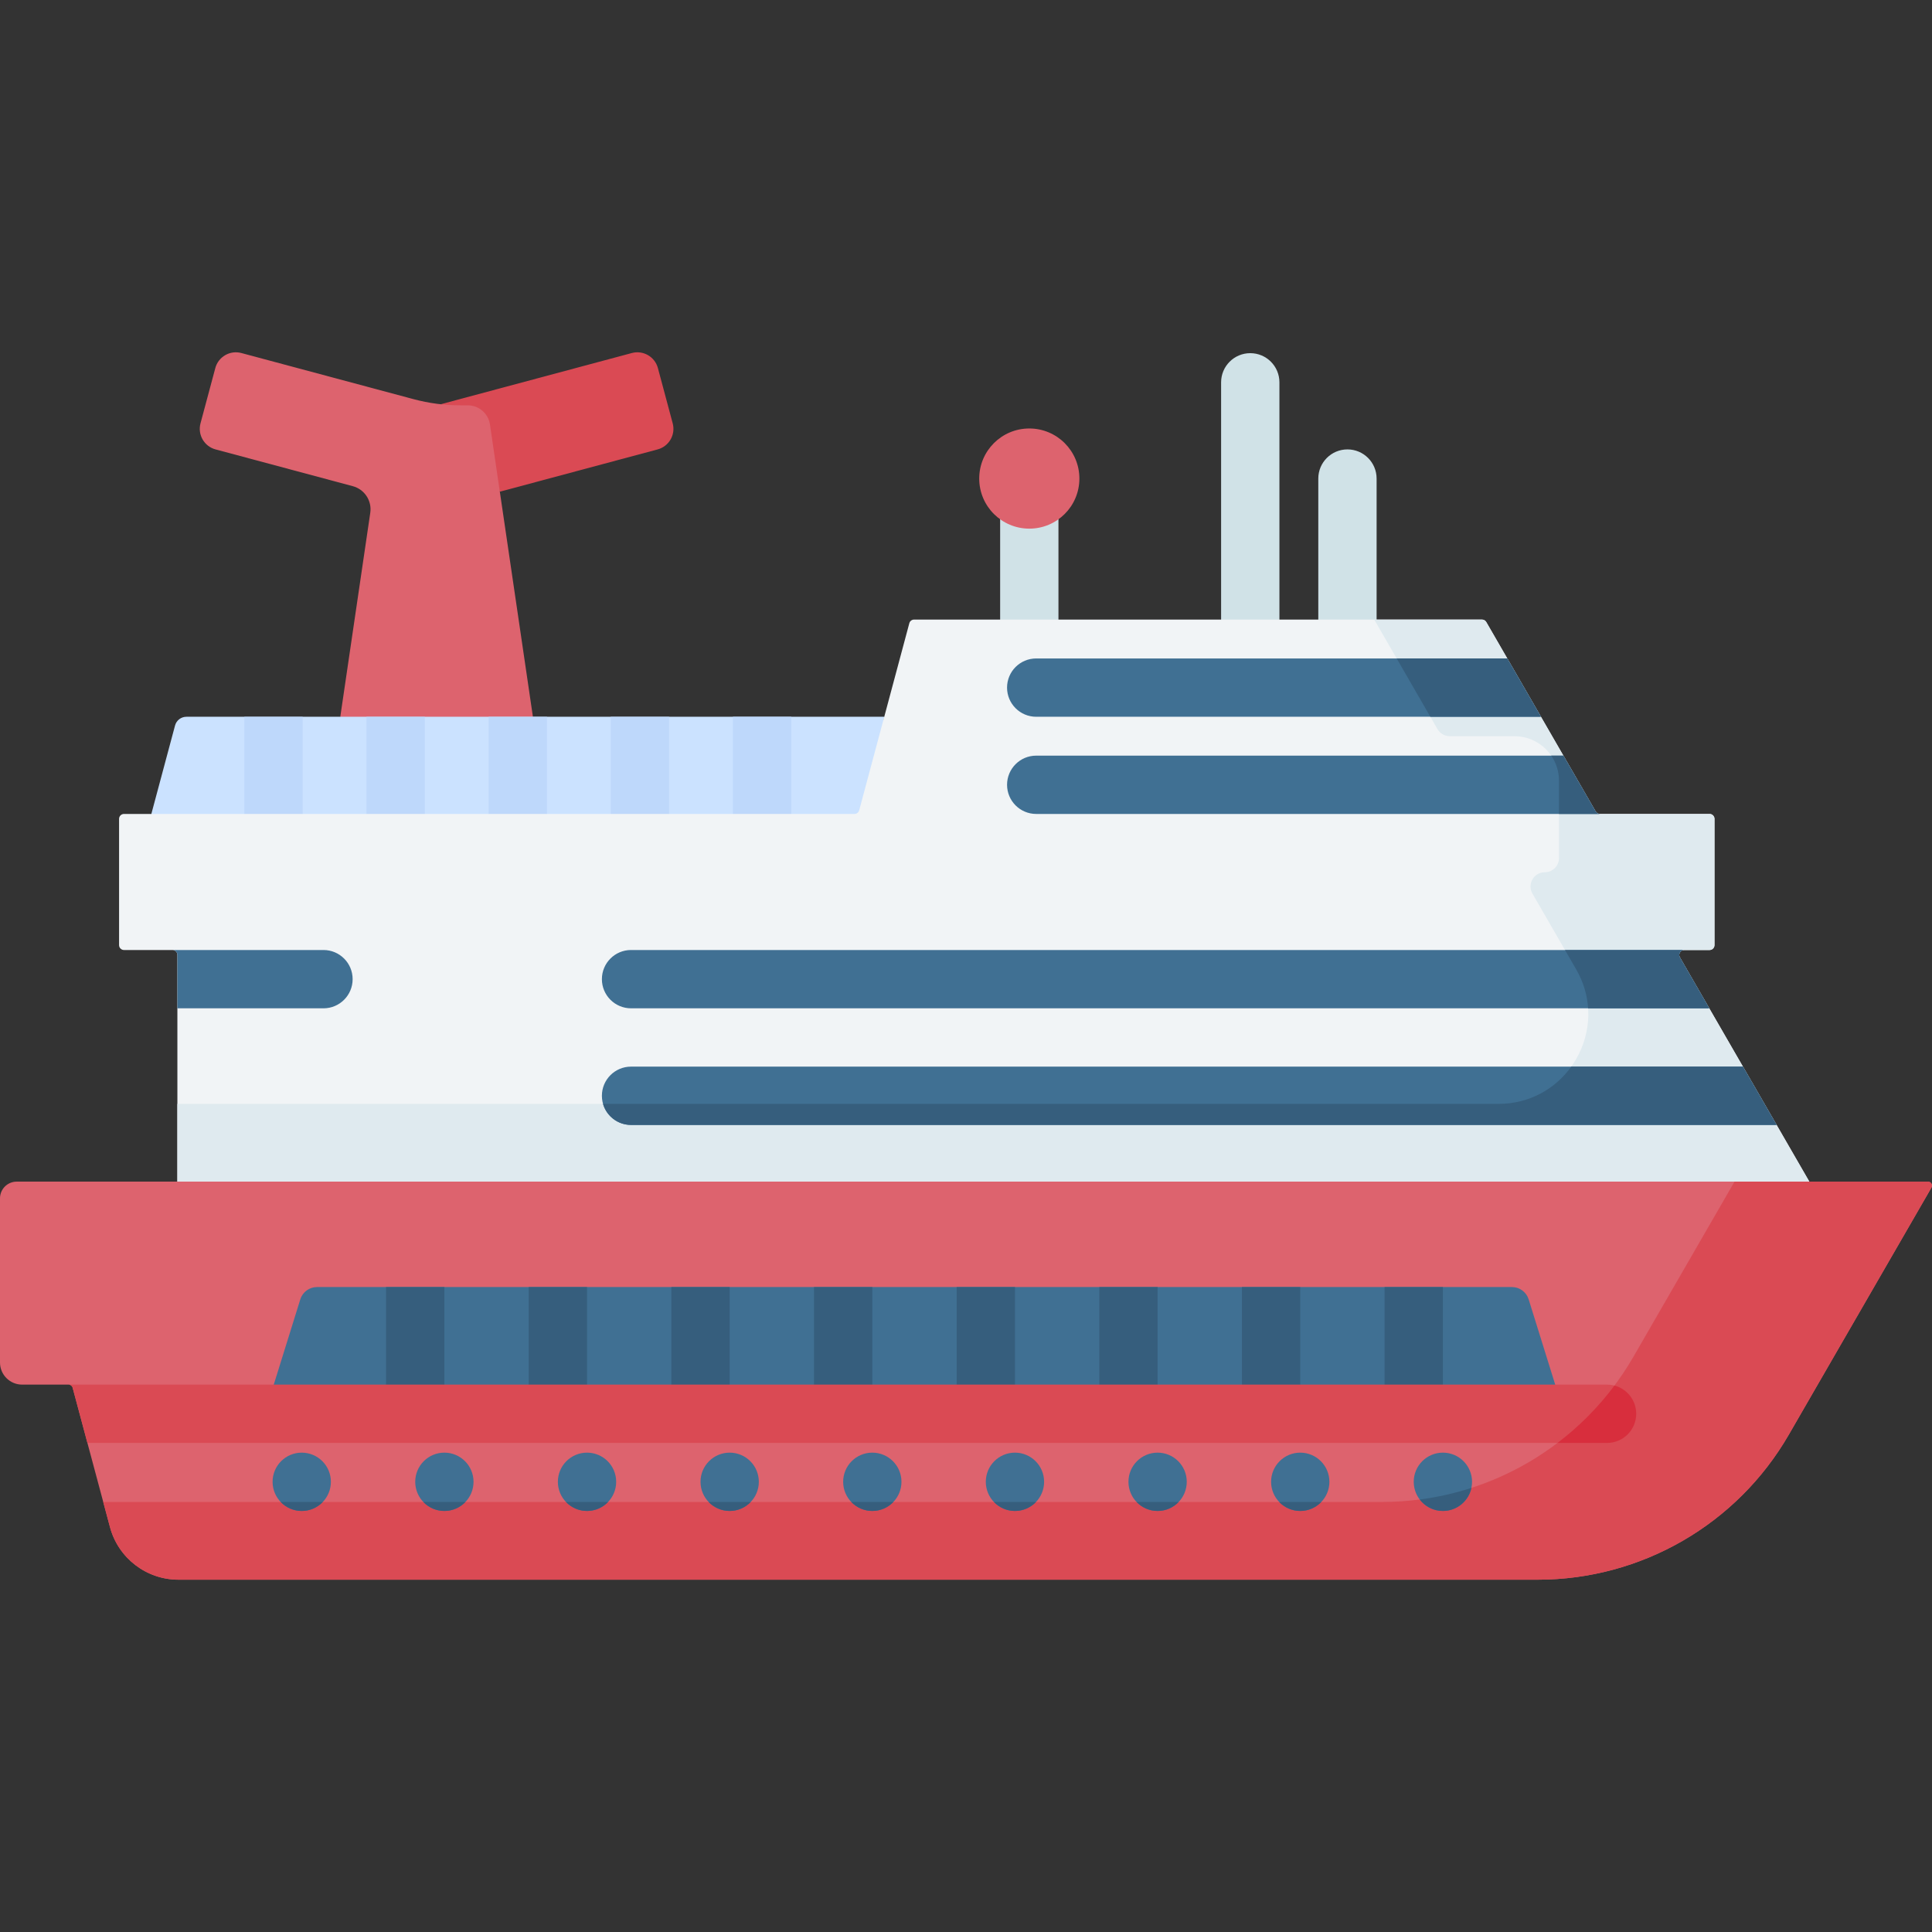
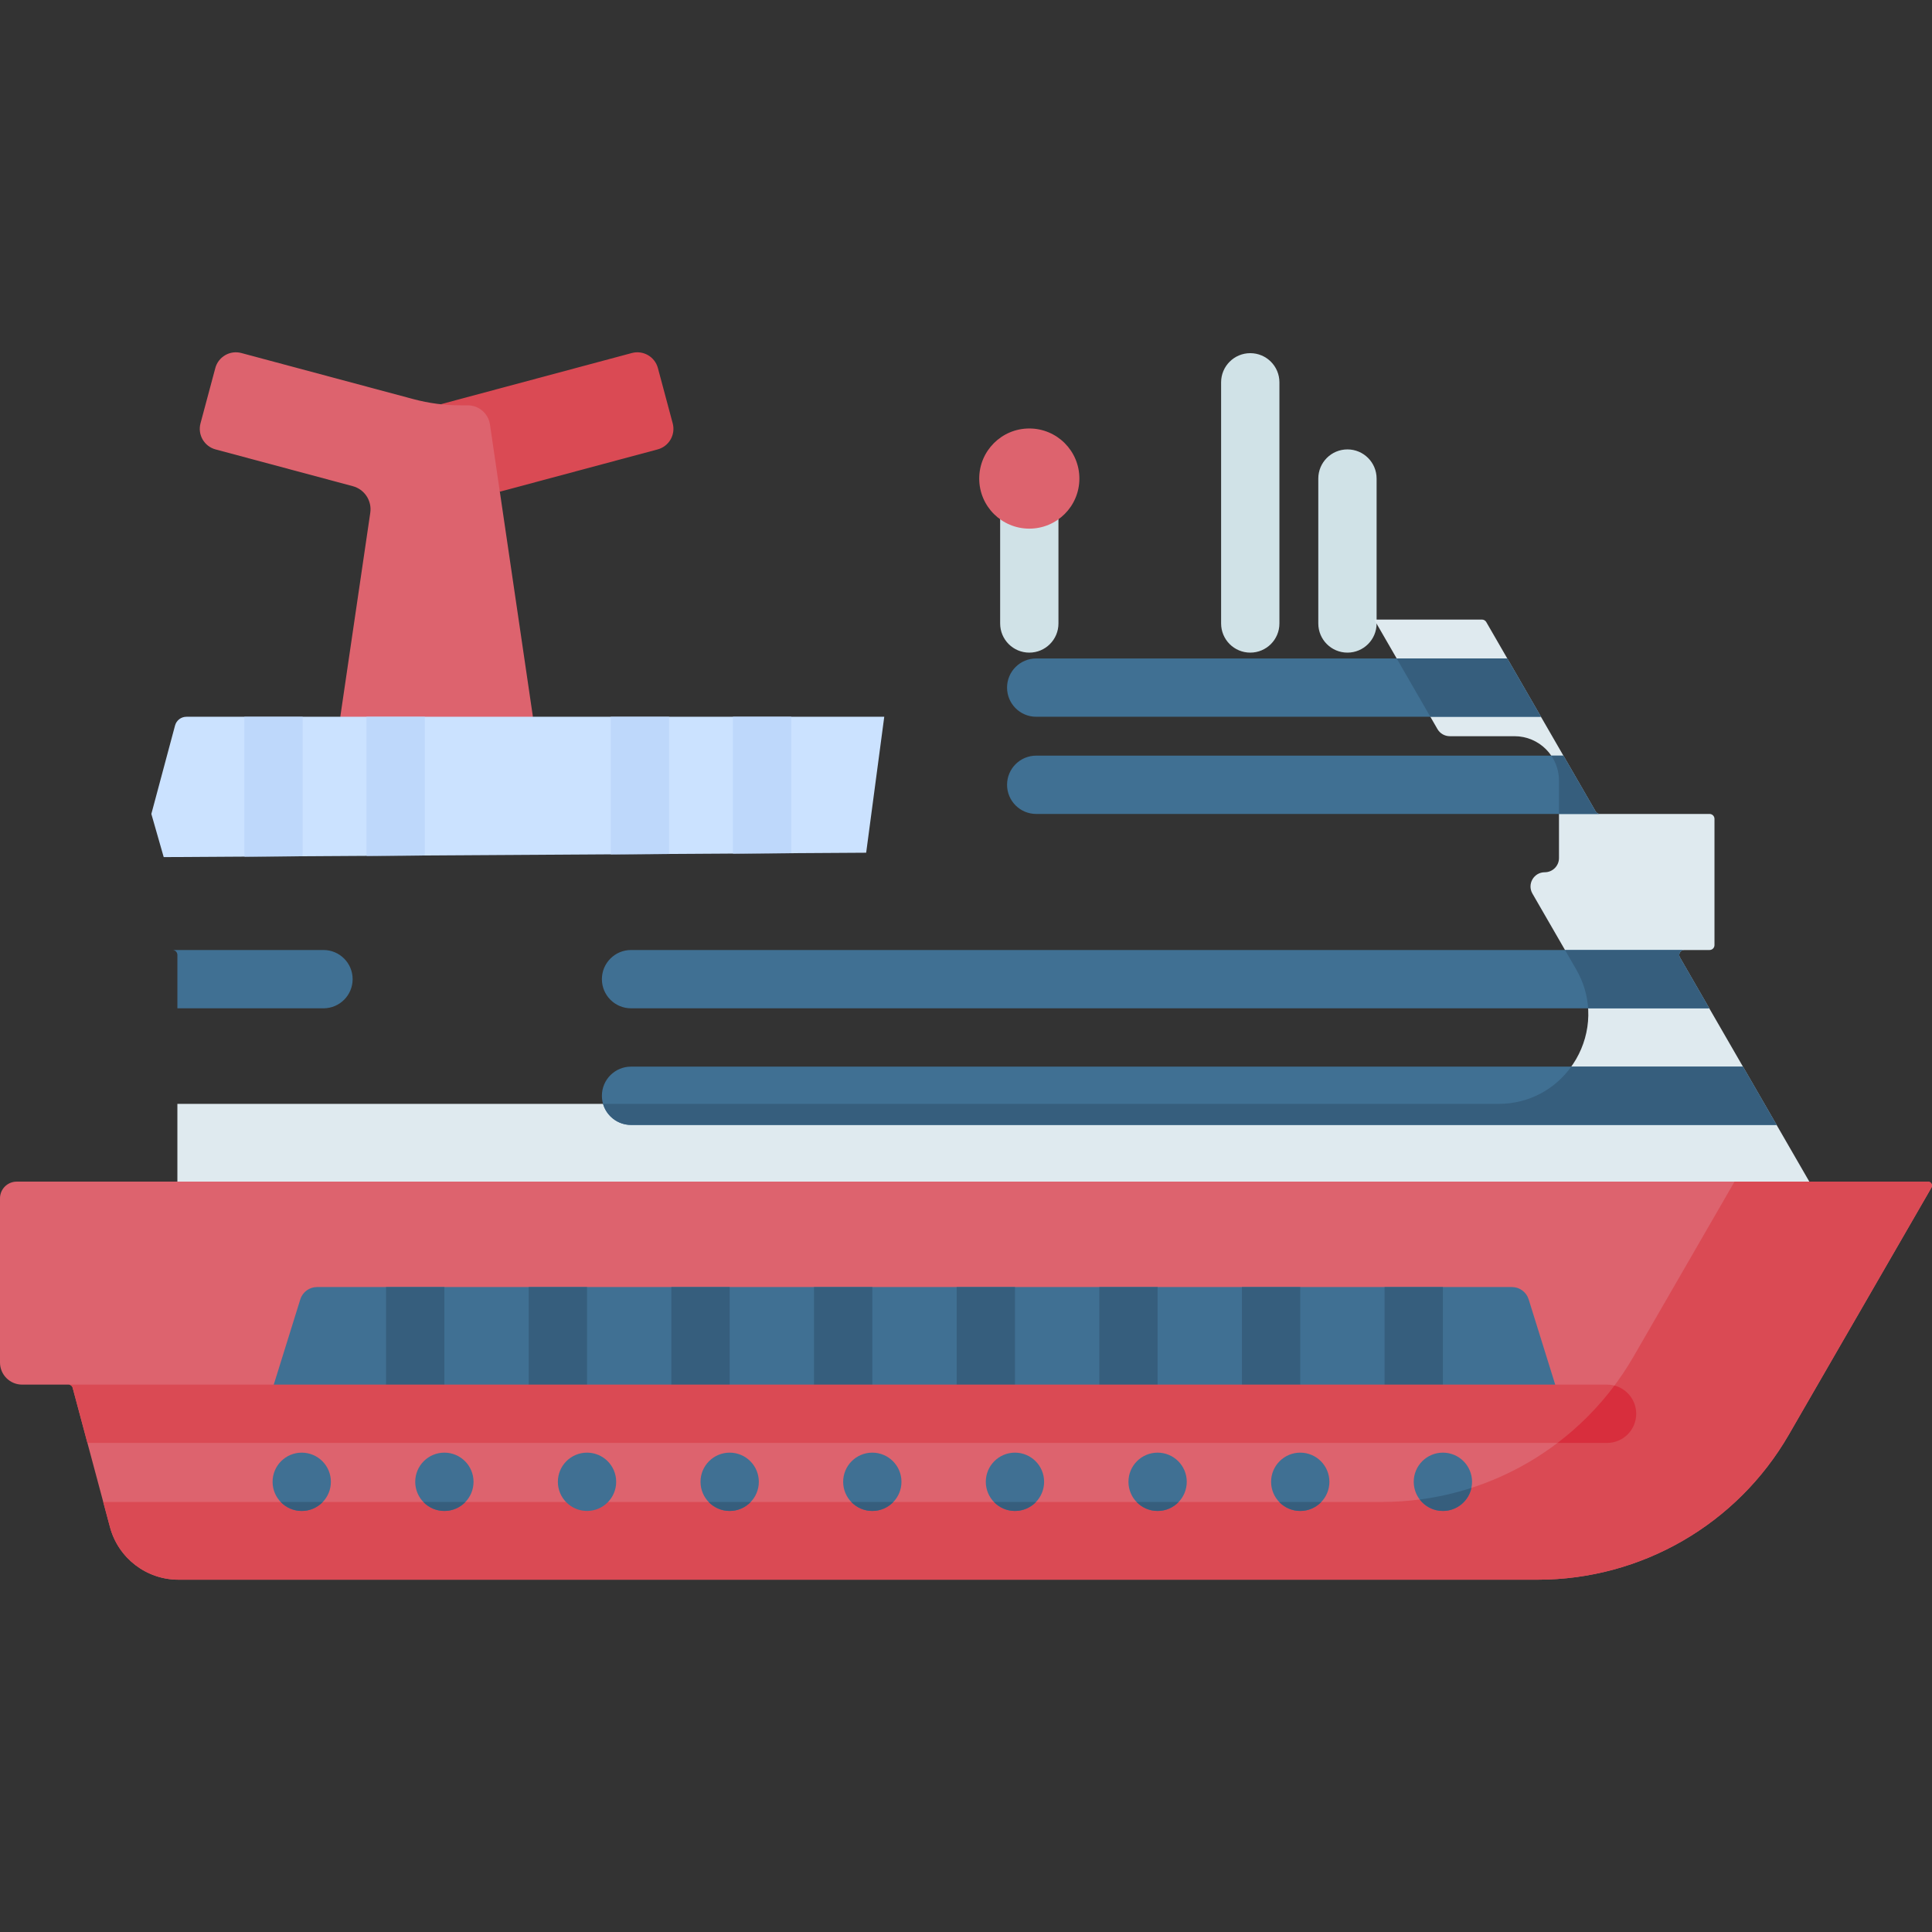
<svg xmlns="http://www.w3.org/2000/svg" id="Capa_1" enable-background="new 0 0 512 512" height="512" viewBox="0 0 512 512" width="512">
  <rect x="0" y="0" width="512" height="512" fill="#333333" stroke="none" />
  <g>
    <path d="m178.275 112.189-3.924-14.645c-.806-3.009-3.899-4.795-6.908-3.988l-50.655 13.573c1.752.193 15.674 23.175 15.674 23.175l41.825-11.207c3.009-.806 4.794-3.899 3.988-6.908z" fill="#da4a54" />
    <path d="m141.227 189.951-11.384-77.461c-.428-2.913-2.927-5.071-5.871-5.071h-1.902c-4.225 0-8.431-.554-12.512-1.647l-45.59-12.216c-3.009-.806-6.102.979-6.908 3.988l-3.924 14.645c-.806 3.009.979 6.102 3.988 6.908l36.37 9.745c3.11.833 5.102 3.864 4.634 7.05l-7.945 54.059 24.172 18.028z" fill="#dd636e" />
    <path d="m272.776 172.953c-4.268 0-7.726-3.459-7.726-7.726v-34.54c0-4.267 3.459-7.726 7.726-7.726s7.726 3.459 7.726 7.726v34.54c0 4.267-3.459 7.726-7.726 7.726z" fill="#d0e2e7" />
    <path d="m331.333 172.953c-4.268 0-7.726-3.459-7.726-7.726v-63.908c0-4.267 3.459-7.726 7.726-7.726s7.726 3.459 7.726 7.726v63.908c0 4.267-3.458 7.726-7.726 7.726z" fill="#d0e2e7" />
    <path d="m357.088 172.953c-4.268 0-7.726-3.459-7.726-7.726v-38.403c0-4.267 3.459-7.726 7.726-7.726s7.726 3.459 7.726 7.726v38.403c0 4.267-3.459 7.726-7.726 7.726z" fill="#d0e2e7" />
    <path d="m40.11 215.706 3.273 11.437 186.16-1.163s4.794-36.028 4.794-36.028h-184.933c-1.413 0-2.65.949-3.015 2.314l-6.281 23.441z" fill="#cbe2ff" />
    <path d="m80.206 226.008v-36.056h-15.452v36.056c0 .34.029.673.072 1.001l15.323-.096c.035-.297.057-.599.057-.905z" fill="#bed8fb" />
    <path d="m194.239 189.951v36.056c0 .065.008.128.01.192l15.438-.097c0-.032.005-.063.005-.096v-36.056h-15.453z" fill="#bed8fb" />
    <path d="m112.577 226.008v-36.056h-15.452v36.056c0 .27.014.536.041.799l15.376-.096c.021-.232.035-.466.035-.703z" fill="#bed8fb" />
-     <path d="m144.949 226.008v-36.056h-15.453v36.056c0 .201.015.399.03.597l15.397-.096c.011-.167.026-.332.026-.501z" fill="#bed8fb" />
    <path d="m177.32 226.008v-36.056h-15.453v36.056c0 .133.013.263.02.395l15.418-.096c.004-.101.015-.199.015-.299z" fill="#bed8fb" />
-     <path d="m47.009 313.143h432.483l-34.311-59.428c-.501-.868.125-1.953 1.127-1.953h6.745c.719 0 1.302-.583 1.302-1.302v-33.453c0-.719-.583-1.302-1.302-1.302h-29.066c-.465 0-.895-.248-1.127-.651l-28.987-50.207c-.233-.403-.662-.651-1.127-.651h-150.509c-.589 0-1.105.396-1.257.965l-13.285 49.579c-.152.569-.668.965-1.257.965h-193.58c-.719 0-1.302.583-1.302 1.302v33.453c0 .719.583 1.302 1.302 1.302h12.849c.719 0 1.302.583 1.302 1.302z" fill="#f1f4f6" />
    <path d="m445.181 253.715c-.501-.868.125-1.953 1.127-1.953h6.745c.719 0 1.302-.583 1.302-1.302v-33.453c0-.719-.583-1.302-1.302-1.302h-29.065c-.465 0-.895-.248-1.127-.651l-28.987-50.207c-.233-.403-.662-.651-1.127-.651h-28.56l16.755 29.02c.674 1.167 1.918 1.885 3.266 1.885h17.152c6.511 0 11.79 5.279 11.79 11.79v20.496c0 2.083-1.688 3.771-3.771 3.771-2.903 0-4.717 3.142-3.266 5.656l11.591 20.077c9.147 15.844-2.287 35.648-20.581 35.648h-350.114v20.604l259.769 17.26 172.714-17.26z" fill="#dfeaef" />
    <circle cx="272.776" cy="126.824" fill="#dd636e" r="13.273" />
    <path d="m274.608 200.253h139.707l8.546 14.802c.233.403.662.651 1.127.651h-149.38c-4.268 0-7.726-3.459-7.726-7.726s3.458-7.727 7.726-7.727zm-.002-10.302h133.761l-8.922-15.453h-124.84c-4.268 0-7.726 3.459-7.726 7.726s3.459 7.727 7.727 7.727zm-188.881 77.264c4.268 0 7.726-3.459 7.726-7.726s-3.459-7.726-7.726-7.726h-40.013c.717.003 1.297.584 1.297 1.302v14.151h38.716zm376.172 15.452h-294.663c-4.268 0-7.726 3.459-7.726 7.726s3.459 7.726 7.726 7.726h303.584zm-302.389-23.179c0 4.267 3.459 7.726 7.726 7.726h285.741l-7.794-13.5c-.5-.867.124-1.95 1.124-1.953h-279.07c-4.268.001-7.727 3.46-7.727 7.727z" fill="#407093" />
    <path d="m445.181 253.715c-.5-.867.124-1.95 1.124-1.953h-31.563l2.961 5.129c1.928 3.339 2.942 6.855 3.169 10.323h32.103z" fill="#365e7d" />
    <path d="m370.134 174.499 8.921 15.452h29.312l-8.922-15.452z" fill="#365e7d" />
    <path d="m461.897 282.667h-45.492c-4.203 5.858-11.048 9.872-19.283 9.872h-237.312c.93 3.223 3.901 5.581 7.424 5.581h303.584z" fill="#365e7d" />
    <path d="m414.315 200.253h-3.213c1.291 1.891 2.046 4.177 2.046 6.639v8.814h10.834c-.347-.001-.673-.141-.913-.379-.001-.001-.002-.003-.003-.004-.079-.079-.148-.169-.205-.268l-4.582-7.936z" fill="#365e7d" />
    <path d="m0 317.577v43.497c0 3.239 2.625 5.864 5.864 5.864h12.305c.506 0 .949.34 1.08.829l9.898 36.941c2.202 8.217 9.648 13.93 18.154 13.93h360.2c27.452 0 52.819-14.646 66.545-38.42l37.81-65.489c.407-.705-.102-1.585-.915-1.585h-506.507c-2.449-.001-4.434 1.984-4.434 4.433z" fill="#dd636e" />
    <path d="m400.677 341.08h-316.659c-2.033 0-3.829 1.322-4.434 3.263l-7.347 23.595h340.221l-7.347-23.595c-.604-1.941-2.401-3.263-4.434-3.263z" fill="#407093" />
    <path d="m177.918 341.08h15.453v26.858h-15.453z" fill="#365e7d" />
    <path d="m215.72 341.08h15.453v26.858h-15.453z" fill="#365e7d" />
    <path d="m140.116 341.08h15.453v26.858h-15.453z" fill="#365e7d" />
    <path d="m102.313 341.08h15.453v26.858h-15.453z" fill="#365e7d" />
    <path d="m253.522 341.08h15.453v26.858h-15.453z" fill="#365e7d" />
    <path d="m366.93 341.08h15.453v26.858h-15.453z" fill="#365e7d" />
    <path d="m329.127 341.08h15.453v26.858h-15.453z" fill="#365e7d" />
    <path d="m291.325 341.08h15.453v26.858h-15.453z" fill="#365e7d" />
    <path d="m510.942 313.143h-51.272l-26.83 46.471c-13.726 23.774-39.093 38.42-66.545 38.42h-338.936l1.788 6.673c2.202 8.217 9.648 13.93 18.154 13.93h360.2c27.452 0 52.819-14.646 66.546-38.42l37.81-65.489c.407-.704-.102-1.585-.915-1.585z" fill="#da4a54" />
    <path d="m425.886 366.938h-407.716c.506 0 .948.34 1.079.828l3.919 14.624h402.719c4.268 0 7.726-3.459 7.726-7.726s-3.459-7.726-7.727-7.726z" fill="#da4a54" />
    <path d="m412.763 382.391h13.124c4.268 0 7.726-3.459 7.726-7.726 0-3.589-2.447-6.607-5.765-7.475-4.332 5.799-9.422 10.901-15.085 15.201z" fill="#d82e3d" />
    <path d="m87.69 392.693c0 4.267-3.459 7.726-7.726 7.726s-7.726-3.459-7.726-7.726 3.459-7.726 7.726-7.726 7.726 3.458 7.726 7.726zm30.076-7.727c-4.267 0-7.726 3.459-7.726 7.726s3.459 7.726 7.726 7.726 7.726-3.459 7.726-7.726-3.459-7.726-7.726-7.726zm37.802 0c-4.267 0-7.726 3.459-7.726 7.726s3.459 7.726 7.726 7.726 7.726-3.459 7.726-7.726c.001-4.267-3.459-7.726-7.726-7.726zm37.803 0c-4.267 0-7.726 3.459-7.726 7.726s3.459 7.726 7.726 7.726 7.726-3.459 7.726-7.726-3.459-7.726-7.726-7.726zm37.802 0c-4.267 0-7.726 3.459-7.726 7.726s3.459 7.726 7.726 7.726 7.726-3.459 7.726-7.726-3.459-7.726-7.726-7.726zm37.802 0c-4.267 0-7.726 3.459-7.726 7.726s3.459 7.726 7.726 7.726 7.726-3.459 7.726-7.726c.001-4.267-3.459-7.726-7.726-7.726zm37.803 0c-4.267 0-7.726 3.459-7.726 7.726s3.459 7.726 7.726 7.726 7.726-3.459 7.726-7.726-3.459-7.726-7.726-7.726zm37.802 0c-4.267 0-7.726 3.459-7.726 7.726s3.459 7.726 7.726 7.726 7.726-3.459 7.726-7.726-3.459-7.726-7.726-7.726zm37.802 0c-4.267 0-7.726 3.459-7.726 7.726s3.459 7.726 7.726 7.726 7.726-3.459 7.726-7.726c.001-4.267-3.459-7.726-7.726-7.726z" fill="#407093" />
    <g fill="#365e7d">
      <path d="m198.953 398.034h-11.165c1.407 1.47 3.388 2.385 5.583 2.385s4.176-.915 5.582-2.385z" />
-       <path d="m161.151 398.034h-11.165c1.406 1.47 3.388 2.385 5.583 2.385 2.194 0 4.175-.915 5.582-2.385z" />
      <path d="m236.755 398.034h-11.165c1.406 1.47 3.387 2.385 5.582 2.385 2.196 0 4.177-.915 5.583-2.385z" />
      <path d="m123.348 398.034h-11.165c1.406 1.47 3.387 2.385 5.582 2.385 2.196 0 4.177-.915 5.583-2.385z" />
      <path d="m85.546 398.034h-11.165c1.407 1.47 3.388 2.385 5.583 2.385s4.176-.915 5.582-2.385z" />
      <path d="m274.558 398.034h-11.165c1.406 1.47 3.388 2.385 5.583 2.385 2.194 0 4.175-.915 5.582-2.385z" />
      <path d="m376.246 397.387c1.412 1.843 3.635 3.031 6.136 3.031 3.713 0 6.814-2.62 7.557-6.112-4.431 1.434-9.012 2.471-13.693 3.081z" />
      <path d="m350.162 398.034h-11.165c1.406 1.47 3.387 2.385 5.582 2.385s4.177-.915 5.583-2.385z" />
      <path d="m312.36 398.034h-11.165c1.407 1.47 3.388 2.385 5.582 2.385s4.176-.915 5.583-2.385z" />
    </g>
  </g>
</svg>